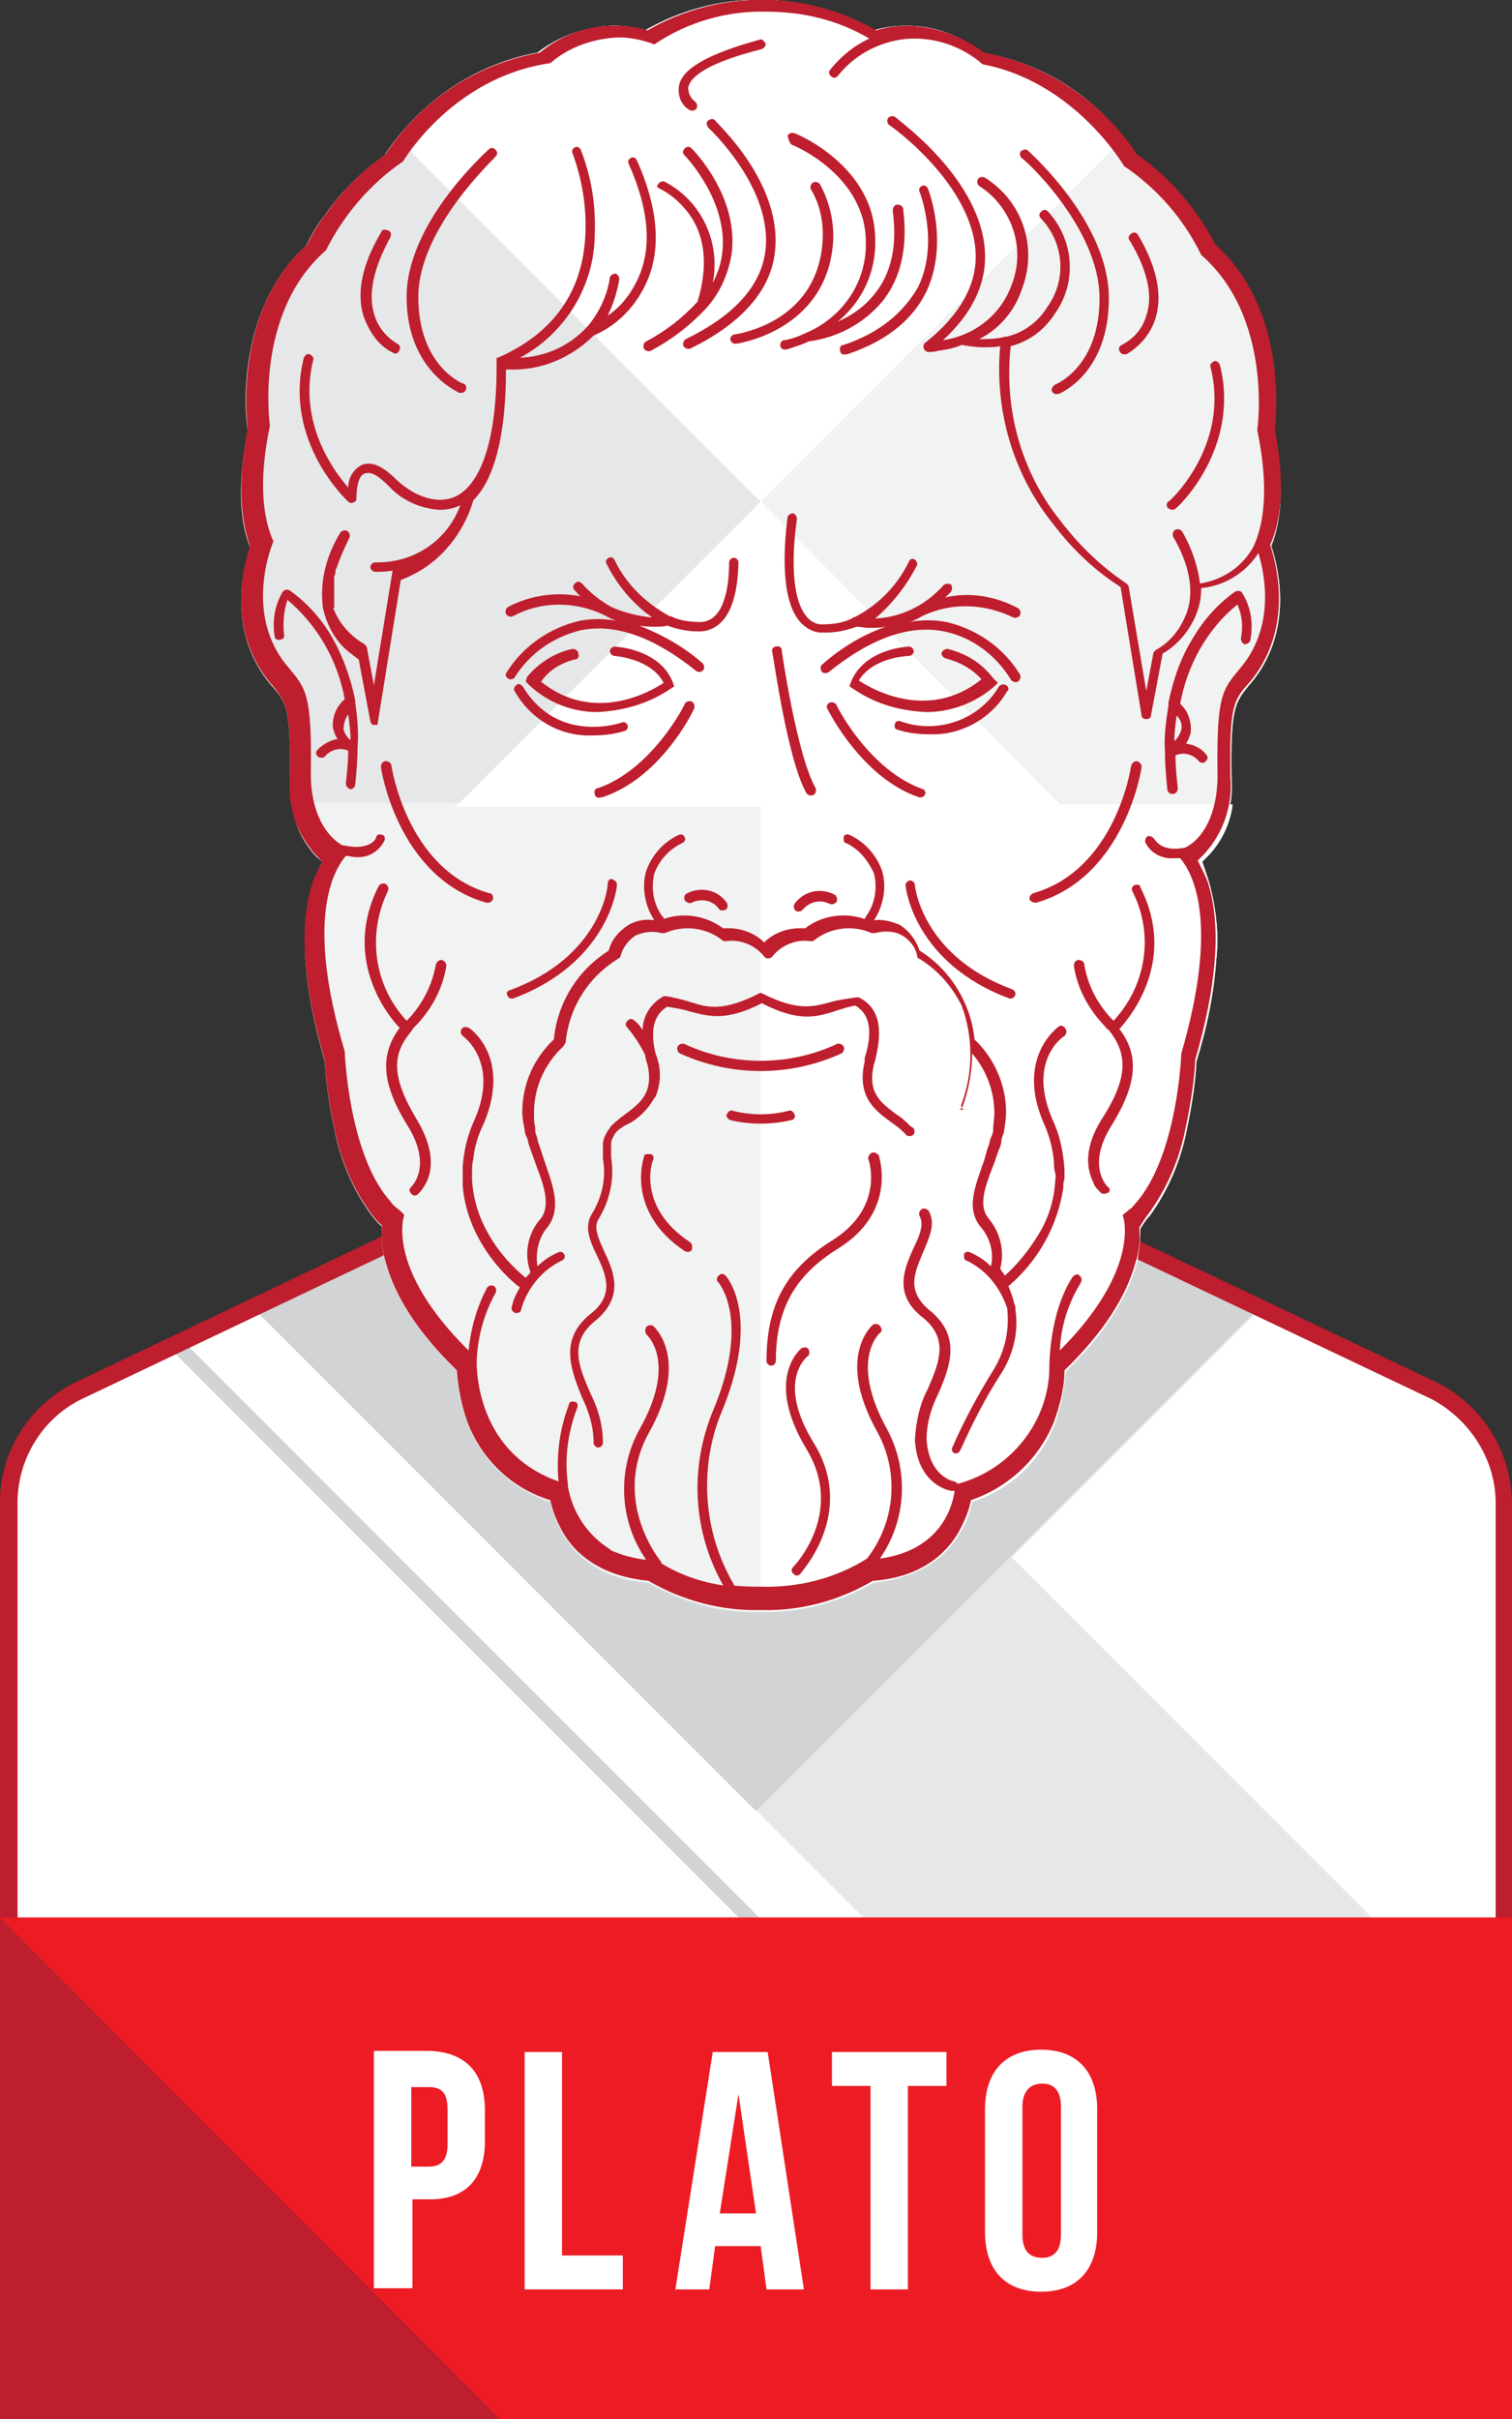
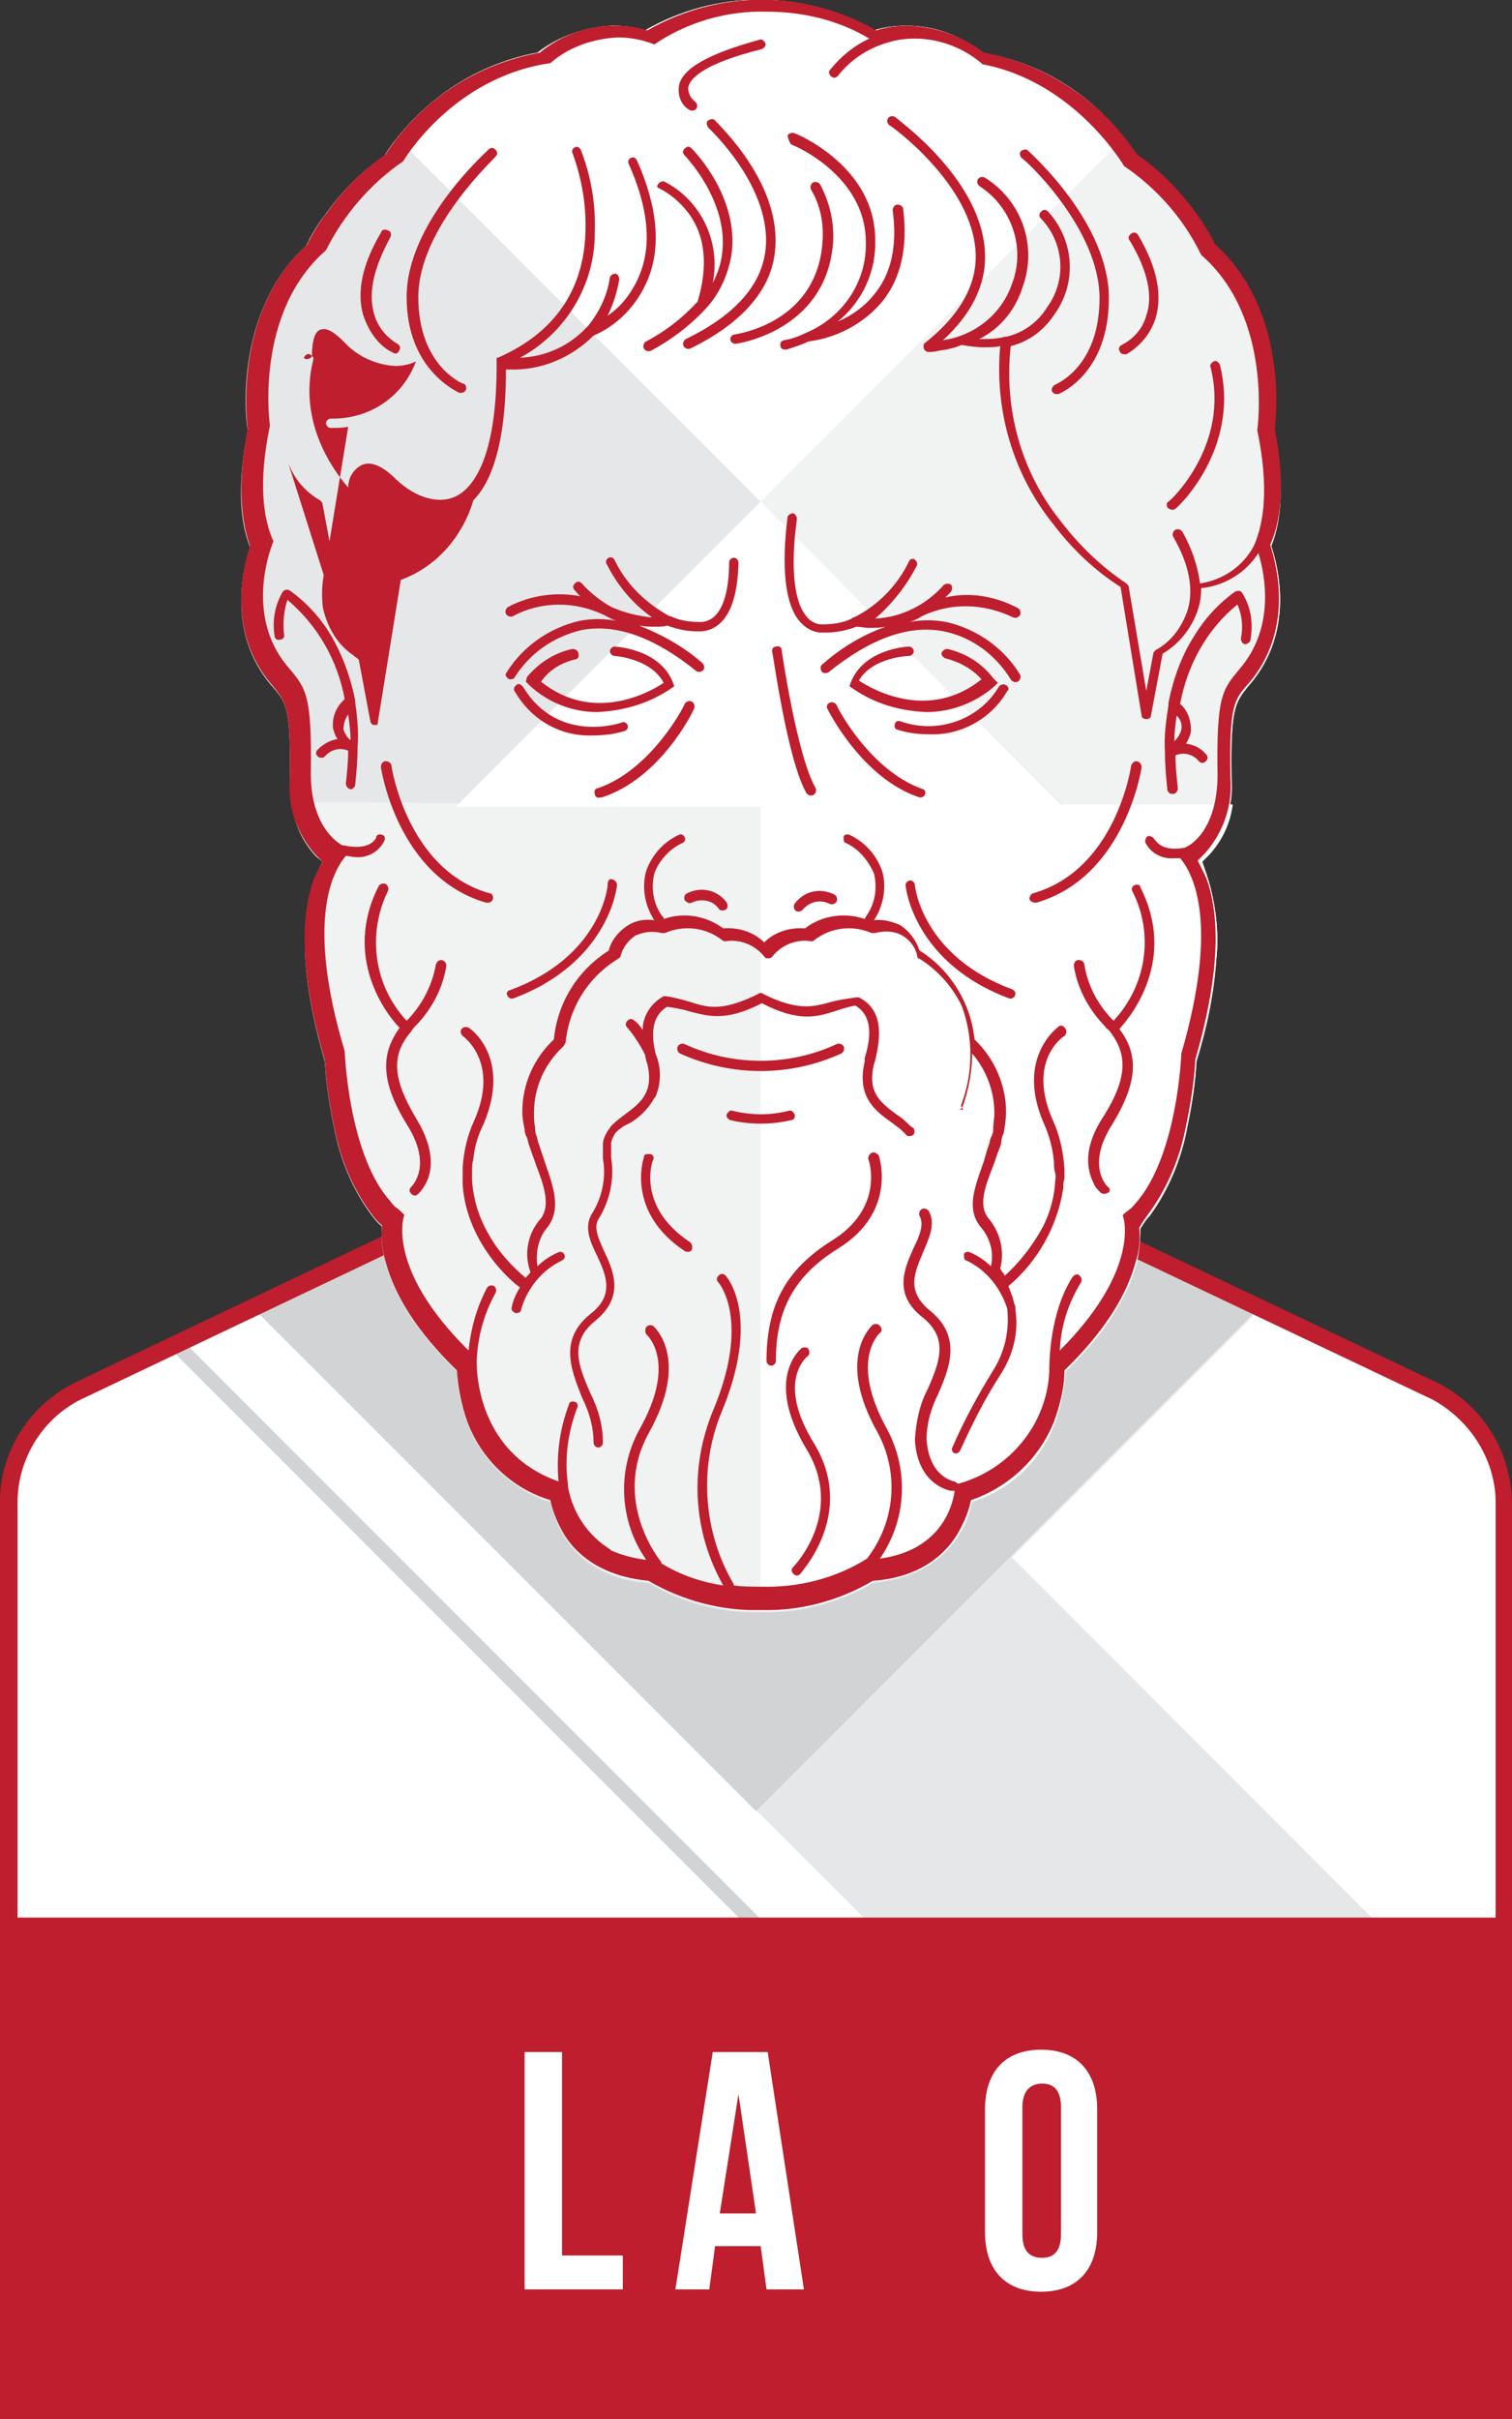
<svg xmlns="http://www.w3.org/2000/svg" version="1.1" id="Layer_1" x="0px" y="0px" viewBox="0 0 129.4 206.9" style="enable-background:new 0 0 129.4 206.9;" xml:space="preserve">
  <rect x="0" y="0" width="129.4" height="206.9" fill="#333333" stroke="none" />
  <style type="text/css">
	.st0{fill:#FFFFFF;}
	.st1{fill:#E6E7E8;}
	.st2{fill:#D1D3D4;}
	.st3{fill:none;stroke:#D1D3D4;stroke-width:1.24;stroke-miterlimit:10;}
	.st4{fill:#BE1E2D;}
	.st5{fill:#ED1C24;}
	.st6{enable-background:new    ;}
	.st7{fill:#F1F2F2;}
</style>
  <title>Plato</title>
  <path class="st0" d="M129.1,128.7v45.4H1.2v-45.4c-0.1-4.1,2.2-7.9,5.8-9.7l14.8-7l43.3-20.6l58.1,27.6  C126.9,120.8,129.2,124.6,129.1,128.7z" />
  <path class="st1" d="M129.1,128.7v45.4H84l-19.3-19.3L21.8,112l43.4-20.6l42.8,20.3l15.3,7.3C126.9,120.8,129.2,124.6,129.1,128.7z" />
  <polygon class="st2" points="107.9,111.7 64.7,154.9 21.8,112 65.1,91.4 " />
  <line class="st3" x1="15.1" y1="115" x2="65.1" y2="165" />
  <path class="st0" d="M129.3,128.7v45.4h-1.8l-40.9-40.9l21.6-21.6l15.3,7.3C127,120.8,129.3,124.6,129.3,128.7z" />
  <path class="st4" d="M129.4,174.9H0v-46.2c-0.1-4.4,2.4-8.4,6.3-10.4l58.4-27.8l0.3,0.2l58.1,27.6c3.9,2,6.3,6,6.3,10.4L129.4,174.9  L129.4,174.9z M1.5,173.5h126.5v-44.7c0.1-3.8-2.1-7.3-5.4-9.1L64.7,92.2L6.9,119.7c-3.4,1.7-5.5,5.3-5.4,9.1L1.5,173.5L1.5,173.5z" />
  <rect y="164" class="st4" width="129.4" height="42.9" />
-   <polygon class="st5" points="129.4,164 129.4,206.9 42.8,206.9 0,164 " />
  <g class="st6">
-     <path class="st0" d="M41.5,180.5v2.6c0,3.2-1.6,5-4.7,5h-1.5v7.6H32v-20.3h4.7C39.9,175.5,41.5,177.3,41.5,180.5z M35.2,178.4v6.9   h1.5c1,0,1.6-0.5,1.6-1.9v-3c0-1.4-0.5-1.9-1.6-1.9H35.2z" />
    <path class="st0" d="M44.9,175.5h3.2v17.4h5.2v2.9h-8.4V175.5z" />
  </g>
  <g class="st6">
    <path class="st0" d="M68.8,195.8h-3.2l-0.5-3.7h-3.9l-0.5,3.7h-2.9l3.2-20.3h4.7L68.8,195.8z M61.6,189.3h3.1l-1.5-10.2L61.6,189.3   z" />
  </g>
  <g class="st6">
-     <path class="st0" d="M71.2,175.5h9.8v2.9h-3.3v17.4h-3.2v-17.4h-3.3V175.5z" />
    <path class="st0" d="M84.3,180.4c0-3.2,1.7-5.1,4.8-5.1c3.1,0,4.8,1.9,4.8,5.1v10.5c0,3.2-1.7,5.1-4.8,5.1c-3.1,0-4.8-1.9-4.8-5.1   V180.4z M87.5,191.1c0,1.4,0.6,2,1.7,2c1,0,1.6-0.6,1.6-2v-10.9c0-1.4-0.6-2-1.6-2c-1,0-1.7,0.6-1.7,2V191.1z" />
  </g>
  <path class="st1" d="M108.8,46.7c0.6,1.8,2,7.3-1.8,11.8l-0.1,0.1c-1.2,1.5-1.6,1.9-1.5,8c0,0.7,0,1.5-0.2,2.2  c-0.2,1.6-0.9,3.1-2,4.3c-0.2,0.2-0.4,0.4-0.6,0.6c0.4,0.7,0.8,1.5,1,2.3c0.5,2,0.7,4,0.5,6c-0.2,3-0.8,5.9-1.7,8.8  c-0.1,1.9-0.4,3.8-0.8,5.7c-0.5,2.7-1.6,5.3-3.2,7.5c-0.5,0.5-0.9,1.2-0.9,1.2c0,1-0.1,1.9-0.3,2.9c-0.8,3-2.8,6.1-6.1,9.3  c-0.1,1.5-0.4,3-0.9,4.4c-1.2,3.2-3.8,5.7-7.1,6.7c-0.2,1-0.5,1.9-1.1,2.8c-1,1.7-3.1,3.7-7.3,4.1c-2.9,1.7-6.3,2.6-9.6,2.5  c-3.4,0.1-6.7-0.8-9.6-2.5c-4.2-0.3-6.3-2.4-7.3-4.1c-0.5-0.9-0.9-1.8-1.1-2.8c-3.3-1.1-5.9-3.5-7.1-6.8c-0.5-1.4-0.9-2.9-0.9-4.4  c-3.3-3.2-5.3-6.3-6.1-9.3c-0.3-1-0.4-2.1-0.3-3.1c-0.4-0.3-0.7-0.7-1-1.1c-1.6-2.2-2.6-4.7-3.1-7.3c-0.4-1.9-0.7-3.8-0.8-5.7  c-1.8-6.2-2.2-11.1-1.1-14.7c0.2-0.8,0.6-1.5,1-2.3c-0.2-0.2-0.5-0.4-0.7-0.6c-1.1-1.2-1.8-2.7-2-4.3c-0.1-0.7-0.2-1.4-0.2-2.2  c0.1-6.2-0.3-6.6-1.5-8l-0.1-0.1c-3.8-4.5-2.4-10-1.8-11.8c-1-2.5-1-5.9-0.2-10c-0.3-1.7-0.9-10.4,5-15.8c0.1-0.2,0.2-0.3,0.3-0.6  c0.4-0.7,0.8-1.4,1.3-2c1.4-2,3.1-3.7,5.1-5.1c0.2-0.3,0.5-0.8,1-1.4c3-3.8,7.2-6.4,12-7.3c1.8-1.4,4.1-2.2,6.4-2.3  c1,0,1.9,0.1,2.8,0.4c6.1-3.5,13.5-3.5,19.6,0c0.9-0.3,1.9-0.4,2.8-0.4c2.3,0,4.6,0.8,6.4,2.3c4.8,0.9,9,3.5,12,7.3  c0.4,0.5,0.7,0.9,1,1.4c2.7,1.9,4.8,4.3,6.4,7.1c0.1,0.2,0.2,0.4,0.3,0.6c5.9,5.4,5.3,14.1,5.1,15.8  C109.9,40.8,109.8,44.2,108.8,46.7z" />
  <path class="st7" d="M108.8,46.7c0.6,1.8,2,7.3-1.8,11.8l-0.1,0.1c-1.2,1.5-1.6,1.9-1.5,8c0.2,2.4-0.6,4.7-2.2,6.5  c-0.2,0.2-0.4,0.4-0.6,0.6c0.4,0.7,0.8,1.5,1,2.3c0.5,2,0.7,4,0.5,6L34,11.8c3-3.8,7.2-6.4,12-7.3c1.8-1.4,4.1-2.2,6.4-2.3  c1,0,1.9,0.1,2.8,0.4c6.1-3.5,13.5-3.5,19.6,0c0.9-0.3,1.9-0.4,2.8-0.4c2.3,0,4.6,0.8,6.4,2.3c5.4,1,10.1,4.2,13.1,8.7  c2.7,1.9,4.8,4.3,6.4,7.1c0.1,0.2,0.2,0.4,0.3,0.6c5.9,5.4,5.3,14.1,5.1,15.8C109.9,40.8,109.8,44.2,108.8,46.7z" />
  <path class="st0" d="M96.2,11.8L65.1,42.9L34,11.8c3-3.8,7.2-6.4,12-7.3c1.8-1.4,4.1-2.2,6.4-2.3c1,0,1.9,0.1,2.8,0.4  c6.1-3.5,13.5-3.5,19.6,0c0.9-0.3,1.9-0.4,2.8-0.4c2.3,0,4.6,0.8,6.4,2.3C88.9,5.3,93.2,7.9,96.2,11.8z" />
  <path class="st0" d="M103.6,75.9c0.5,2,0.7,4,0.5,6c-0.2,3-0.8,5.9-1.7,8.8c-0.1,1.9-0.4,3.8-0.8,5.7c-0.5,2.7-1.6,5.3-3.2,7.5  c-0.4,0.5-0.8,1.2-0.8,1.2c0,1-0.1,1.9-0.3,2.9c-0.8,3-2.8,6.1-6.1,9.3c-0.1,1.5-0.4,3-0.9,4.4c-1.2,3.2-3.8,5.7-7.1,6.7  c-0.2,1-0.5,1.9-1.1,2.8c-1,1.7-3.1,3.7-7.3,4.1c-2.9,1.7-6.3,2.6-9.6,2.5c-3.4,0.1-6.7-0.8-9.6-2.5c-4.2-0.3-6.3-2.4-7.3-4.1  c-0.5-0.9-0.9-1.8-1.1-2.8c-3.3-1.1-5.9-3.5-7.1-6.8c-0.5-1.4-0.9-2.9-0.9-4.4c-3.3-3.2-5.3-6.3-6.1-9.3c-0.3-1-0.4-2.1-0.3-3.1  c-0.4-0.3-0.7-0.7-1-1.1c-1.6-2.2-2.6-4.7-3.1-7.3c-0.4-1.9-0.7-3.8-0.8-5.7c-1.8-6.2-2.2-11.1-1.1-14.7c0.2-0.8,0.6-1.5,1-2.3  c-0.2-0.2-0.5-0.4-0.7-0.6c-1.1-1.2-1.8-2.7-2-4.3h80.4c-0.2,1.6-0.9,3.1-2,4.3c-0.2,0.2-0.4,0.4-0.6,0.6  C103.1,74.3,103.4,75.1,103.6,75.9z" />
  <path class="st7" d="M65.1,68.8v68.8c-3.4,0.1-6.7-0.8-9.6-2.5c-4.2-0.3-6.3-2.4-7.3-4.1c-0.5-0.9-0.9-1.8-1.1-2.8  c-3.3-1.1-5.9-3.5-7.1-6.8c-0.5-1.4-0.9-2.9-0.9-4.4c-3.3-3.2-5.3-6.3-6.1-9.3c-0.3-1-0.4-2.1-0.3-3.1c-0.4-0.3-0.7-0.7-1-1.1  c-1.6-2.2-2.6-4.7-3.1-7.3c-0.4-1.9-0.7-3.8-0.8-5.7c-1.8-6.2-2.2-11.1-1.1-14.7c0.2-0.8,0.6-1.5,1-2.3c-0.2-0.2-0.5-0.4-0.7-0.6  c-1.1-1.2-1.8-2.7-2-4.3L65.1,68.8L65.1,68.8z" />
  <polygon class="st0" points="65.1,42.9 39,69 91,69 " />
  <path class="st4" d="M109.1,36.7c0.2-1.7,0.9-10.4-5.1-15.8c-0.1-0.2-0.2-0.3-0.3-0.6c-1.6-2.8-3.8-5.3-6.4-7.1  c-3-4.5-7.7-7.7-13.1-8.7c-1.8-1.4-4.1-2.2-6.4-2.3c-1,0-1.9,0.1-2.8,0.4c-6.1-3.5-13.5-3.5-19.6,0c-0.9-0.3-1.9-0.4-2.8-0.4  c-2.3,0-4.6,0.8-6.4,2.3C40.7,5.5,36,8.6,33,13.2c-2,1.4-3.7,3.1-5.1,5.1c-0.5,0.6-0.9,1.3-1.3,2c-0.1,0.2-0.2,0.4-0.3,0.6  C20.3,26.3,21,35,21.2,36.7c-0.8,4.1-0.7,7.5,0.2,10c-0.6,1.8-2,7.3,1.8,11.8l0.1,0.1c1.2,1.5,1.6,1.9,1.5,8  c-0.2,2.4,0.6,4.7,2.2,6.5c0.2,0.2,0.4,0.4,0.6,0.6c-0.4,0.7-0.8,1.5-1,2.3c-1,3.6-0.6,8.5,1.2,14.7c0.1,1.9,0.4,3.8,0.8,5.7  c0.5,2.6,1.5,5.1,3.1,7.3c0.3,0.4,0.6,0.8,1,1.1c-0.1,1.1,0,2.1,0.3,3.1c0.8,3,2.8,6.1,6.1,9.3c0.1,1.5,0.4,3,0.9,4.4  c1.2,3.2,3.8,5.7,7.1,6.7c0.2,1,0.6,1.9,1.1,2.8c1,1.7,3.1,3.7,7.3,4.1c2.9,1.7,6.3,2.6,9.6,2.5c3.4,0.1,6.7-0.8,9.6-2.5  c4.2-0.3,6.3-2.4,7.3-4.1c0.5-0.9,0.9-1.8,1.1-2.8c3.2-1.1,5.8-3.5,7.1-6.7c0.5-1.4,0.9-2.9,0.9-4.4c3.3-3.2,5.3-6.3,6.1-9.3  c0.3-0.9,0.4-1.9,0.3-2.9c0,0,0.4-0.7,0.8-1.2c1.6-2.2,2.7-4.8,3.2-7.5c0.4-1.9,0.7-3.8,0.8-5.7c1.8-6.2,2.2-11.1,1.2-14.7  c-0.2-0.8-0.6-1.5-1-2.3c0.2-0.2,0.4-0.4,0.6-0.6c1.6-1.8,2.4-4.1,2.2-6.5c-0.1-6.2,0.3-6.6,1.5-8l0.1-0.1c3.8-4.5,2.4-10,1.8-11.8  C109.8,44.2,109.9,40.8,109.1,36.7z M107.3,46.7c-0.9,1.7-2.6,2.9-4.6,3.2c-0.2-1.5-0.7-3-1.5-4.4c-0.1-0.2-0.4-0.3-0.6-0.2  c-0.2,0.1-0.3,0.4-0.2,0.6c1.4,2.4,1.8,4.6,1.2,6.4c-0.5,1.4-1.4,2.6-2.7,3.3c-0.1,0.1-0.2,0.2-0.2,0.3l-0.6,3.2l-1.5-8.9  c0-0.1-0.1-0.2-0.2-0.3c-2.1-1.4-4-3.2-5.6-5.3c-3.4-4.2-4.9-9.6-4.3-15c1.6-0.4,2.9-1.4,3.8-2.8c1.9-2.7,1.6-6.3-0.6-8.7  c-0.2-0.2-0.4-0.2-0.6,0s-0.2,0.4,0,0.6l0,0c2,2.1,2.2,5.3,0.5,7.6c-0.8,1.3-2.1,2.2-3.5,2.5h-0.1c-0.7,0.2-1.5,0.2-2.2,0.2  c1.8-0.9,3.1-2.5,3.7-4.4c1.3-3.5,0-7.4-3.2-9.4c-0.2-0.1-0.4-0.1-0.6,0.1c-0.1,0.2-0.1,0.4,0.1,0.6c2.8,1.8,4,5.3,2.8,8.4  c-0.9,2.6-3.2,4.4-5.9,4.8c2.4-2.2,3.7-4.7,3.6-7.4c-0.2-6.3-7.4-11.4-7.7-11.7c-0.2-0.1-0.4-0.1-0.6,0.1c-0.1,0.2-0.1,0.4,0.1,0.6  l0,0c0.1,0,7.2,5.1,7.4,11c0.1,2.7-1.4,5.3-4.3,7.6c-0.2,0.1-0.2,0.4-0.1,0.6c0.1,0.1,0.2,0.2,0.3,0.2c0.3,0,0.6,0,0.9-0.1  c0.7-0.1,1.3-0.2,2-0.5l0,0c0.6,0.1,1.2,0.2,1.9,0.2c0.5,0,1,0,1.4-0.1c-0.5,5.5,1.1,11,4.6,15.3c1.6,2.1,3.5,3.9,5.7,5.3l1.8,11  c0,0.2,0.2,0.3,0.4,0.3l0,0c0.2,0,0.4-0.1,0.4-0.3l1-5.3c1.4-0.8,2.5-2.2,3-3.7c0.2-0.6,0.3-1.2,0.3-1.9c2-0.2,3.8-1.3,4.9-3  c0.6,2,1.4,6.4-1.6,9.9c-1.5,1.8-2,2.3-1.9,9.1c0,3.4-1.3,5.5-2.8,6.2c-2.1,0.4-2.5-0.7-2.6-0.7c-0.1-0.2-0.3-0.3-0.5-0.3  s-0.3,0.3-0.3,0.5c0.4,0.9,1.4,1.5,2.5,1.4c0.2,0,0.4,0,0.5,0c1.2,1.4,3.3,5.7,0.1,16.7c0,0-0.3,8.7-3.9,12.8  c-0.2,0.2-0.3,0.4-0.5,0.5c-0.2,0.2-0.4,0.3-0.6,0.5v0.1c0.2,0.5,1.2,4.9-5.4,11.5c0.1-2.1,0.7-4,1.8-5.8c0.1-0.2,0.1-0.4-0.1-0.6  s-0.4-0.1-0.6,0.1c-2,3.1-2,7.4-2,8.1c-0.2,4.5-3.4,8.4-7.8,9.6c-0.1-0.1-0.2-0.1-0.3-0.2c-0.1,0-2.2-0.4-2.4-3.6  c0-1.4,0.4-2.7,1-3.9c1-2.3,2-4.9-0.7-7.1c-2.1-1.7-1.3-3.3-0.6-5c0.5-1.2,1.1-2.4,0.5-3.5c-0.1-0.2-0.4-0.3-0.6-0.2  s-0.3,0.4-0.2,0.6c0.4,0.7,0,1.7-0.5,2.7c-0.8,1.8-1.8,4,0.8,6c2.2,1.8,1.4,3.8,0.4,6.1c-0.7,1.3-1,2.8-1.1,4.3  c0.2,4,3.1,4.4,3.1,4.4h0.1c0.1,0,0.1,0,0.2,0c-0.2,1.5-1.3,5.1-6.4,5.8c2.3-3.3,2.5-7.6,0.6-11.1c-3.2-5.8-0.7-8.1-0.6-8.2  c0.2-0.1,0.2-0.4,0-0.6c-0.1-0.2-0.4-0.2-0.6-0.1l0,0c-0.1,0.1-3.2,2.8,0.4,9.2c1.9,3.5,1.5,7.7-0.9,10.8c-2.7,1.7-5.9,2.5-9.1,2.4  c-0.8,0-1.5,0-2.3-0.1c0,0,0-0.1,0-0.1c-2.6-4.4-3-9.9-1.1-14.6c3.5-8.3,0.5-11.7,0.4-11.8c-0.2-0.2-0.4-0.2-0.6,0s-0.2,0.4,0,0.6  l0,0c0,0,2.8,3.2-0.5,11c-2,4.9-1.7,10.3,0.9,14.9c-1.9-0.3-3.7-0.9-5.3-1.9l0-0.1c0,0-4.3-5.1-1.1-11c3.6-6.4,0.5-9.1,0.4-9.2  c-0.2-0.1-0.4-0.1-0.6,0.1c-0.1,0.2-0.1,0.4,0,0.6c0.1,0.1,2.7,2.4-0.6,8.2c-1.9,3.5-1.7,7.8,0.6,11.1c-1-0.1-2.1-0.4-3-0.8  l-0.1-0.1c-1.9-1.2-3.2-3.1-3.6-5.4c0-0.1,0-0.2,0-0.2l0,0c-0.3-2.2,0-4.4,0.8-6.5c0.1-0.2,0-0.5-0.2-0.5c-0.2-0.1-0.5,0-0.5,0.2  c-0.8,2.1-1.1,4.3-0.9,6.6c-7.4-2.6-7-10.4-7-10.4l0,0c0.1-2,0.6-3.9,1.6-5.7c0.1-0.2,0.1-0.4-0.1-0.6c-0.2-0.1-0.4-0.1-0.6,0.1  c-0.9,1.7-1.4,3.5-1.6,5.4c-7.2-7.1-5.5-11.6-5.5-11.6l-0.3-0.3c-0.2-0.2-0.4-0.3-0.6-0.5c-0.2-0.2-0.3-0.4-0.5-0.6  c-3.4-4.1-3.7-12.6-3.7-12.6c-3.3-11-1.1-15.3,0.1-16.7c0.3,0,0.5,0.1,0.8,0.1c1,0.1,2-0.4,2.5-1.4c0.1-0.2,0-0.5-0.2-0.5  c-0.2-0.1-0.5,0-0.5,0.2l0,0c0,0.1-0.5,1.2-2.8,0.7c0,0-0.1,0-0.1,0c-1.4-0.8-2.7-2.8-2.7-6.1c0.1-6.8-0.4-7.3-1.9-9.1  c-4-4.6-1.3-10.8-1.3-10.8c-0.9-2-1.3-5.1-0.3-9.9c0,0-1.4-9.6,4.8-15c1.5-3,3.8-5.7,6.6-7.6c0,0,4.2-7.2,12.6-8.4  c1.6-1.4,3.7-2.1,5.8-2.2c1,0,2.1,0.2,3.1,0.6c2.8-1.9,6.2-2.9,9.6-2.8c3.1,0,6.1,0.7,8.8,2.3c-1.3,0.6-2.4,1.5-3.3,2.6  c-0.2,0.2-0.2,0.4,0,0.6c0,0,0,0,0,0c0.2,0.2,0.4,0.2,0.6,0c0,0,0,0,0,0c1.1-1.4,2.6-2.4,4.4-2.9c0.7-0.2,1.4-0.3,2.2-0.3  c2.1,0,4.2,0.8,5.8,2.2C92,7,96.2,14.2,96.2,14.2c2.8,1.9,5.1,4.5,6.6,7.6c6.2,5.4,4.8,15,4.8,15C108.6,41.6,108.2,44.7,107.3,46.7  L107.3,46.7L107.3,46.7z" />
  <path class="st4" d="M77.8,56.1c0.2,0,0.4-0.2,0.4-0.4s-0.2-0.4-0.4-0.4c-0.2,0-3.9,0.2-5,3.1l-0.1,0.3l0.3,0.2c1.9,1.3,4,1.9,6.3,2  c2.1,0,4.2-0.8,5.8-2.2l0.3-0.3L85,58c-1-1.3-2.3-2.1-3.9-2.5c-0.2,0-0.4,0.1-0.5,0.3s0.1,0.4,0.3,0.5c1.2,0.3,2.3,0.9,3.1,1.8  c-4.5,3.6-9.3,0.9-10.5,0.1C74.7,56.2,77.7,56.1,77.8,56.1z" />
  <path class="st4" d="M78.5,48.3c0-0.2-0.1-0.4-0.3-0.5c-0.2,0-0.3,0-0.4,0.2c-1,2.1-2.7,3.8-4.7,4.8c-0.1,0-0.1,0-0.2,0.1  c-0.8,0.4-1.7,0.5-2.6,0.5c-0.5,0-1-0.3-1.3-0.7c-1.8-2.2-0.8-8.2-0.8-8.3c0-0.2-0.1-0.4-0.3-0.5c-0.2,0-0.4,0.1-0.5,0.3  c0,0.3-1,6.5,1,8.9c0.5,0.6,1.2,1,1.9,1h0.4c0.9,0,1.8-0.2,2.6-0.5c0.3,0,0.7,0.1,1.1,0.1c0.5,0,0.9,0,1.4-0.1  c-2,0.7-3.8,1.8-5.4,3.2c-0.2,0.1-0.2,0.4-0.1,0.6c0.1,0.2,0.4,0.2,0.6,0.1l0,0c3.6-2.9,6.9-4.1,9.9-3.5c2.4,0.5,4.4,2,5.7,4.1  c0.1,0.2,0.4,0.3,0.6,0.2c0.2-0.1,0.3-0.4,0.2-0.6c-1.4-2.3-3.7-3.9-6.3-4.5c-1.1-0.2-2.1-0.2-3.2,0c0.4-0.1,0.8-0.3,1.1-0.5  c2.5-1.2,5.3-1.1,7.8,0.1c0.2,0.1,0.5,0,0.6-0.2c0.1-0.2,0-0.5-0.2-0.6l0,0c-1.9-1-4.1-1.4-6.2-0.9c0.2-0.2,0.3-0.3,0.5-0.5  c0.1-0.2,0.1-0.4,0-0.6c-0.2-0.1-0.4-0.1-0.6,0c-1.5,1.7-3.6,2.8-5.9,2.9C76.3,51.7,77.6,50.1,78.5,48.3z" />
  <path class="st4" d="M71,60.1c-0.2,0.1-0.3,0.3-0.2,0.5c0,0,0,0,0,0c0.1,0.2,3,6,7.9,7.6h0.1c0.2,0,0.4-0.2,0.4-0.4  c0-0.1-0.1-0.3-0.2-0.3c-4.6-1.6-7.4-7.1-7.4-7.2C71.5,60.1,71.2,60,71,60.1C71,60.1,71,60.1,71,60.1z" />
  <path class="st4" d="M86.1,58.6c-0.2-0.1-0.4-0.1-0.6,0.1c0,0,0,0,0,0c-1.7,2.9-5.3,4.1-8.4,3c-0.2-0.1-0.5,0-0.5,0.2  c-0.1,0.2,0,0.5,0.2,0.5c0.9,0.3,1.8,0.4,2.8,0.4c2.7,0.1,5.3-1.4,6.6-3.7C86.4,59,86.3,58.7,86.1,58.6  C86.1,58.6,86.1,58.6,86.1,58.6z" />
  <path class="st4" d="M68,77.3c-0.1,0.2-0.1,0.4,0.1,0.6c0.2,0.1,0.4,0.1,0.6-0.1l0,0c0.6-0.7,1.5-0.9,2.3-0.5c0.2,0.1,0.5,0,0.6-0.2  s0-0.5-0.2-0.6l0,0C70.2,75.9,68.8,76.2,68,77.3z" />
  <path class="st4" d="M78.3,75.7c0-0.2-0.2-0.4-0.4-0.4c-0.2,0-0.4,0.2-0.4,0.4c0,0.3,0.8,6.7,8.9,9.7h0.1c0.2,0,0.4-0.2,0.4-0.4  c0-0.2-0.1-0.3-0.3-0.4C79,81.8,78.3,75.9,78.3,75.7z" />
  <path class="st4" d="M49.2,56.4c0.2,0,0.4-0.2,0.3-0.5c0-0.2-0.2-0.4-0.5-0.4l0,0c-1.5,0.3-2.9,1.2-3.9,2.4L45,58.3l0.3,0.3  c1.6,1.5,3.7,2.3,5.8,2.3c2.2-0.1,4.4-0.7,6.3-2l0.3-0.2l-0.1-0.3c-1.1-2.9-4.9-3.1-5-3.1c-0.2,0-0.4,0.2-0.4,0.4s0.2,0.4,0.4,0.4  l0,0c0,0,3.1,0.2,4.2,2.3c-1.2,0.8-6,3.5-10.5-0.1C47,57.3,48,56.7,49.2,56.4z" />
  <path class="st4" d="M49.6,53.1c-2.6,0.6-4.9,2.2-6.3,4.5c-0.1,0.2,0.1,0.4,0.3,0.5c0.1,0,0.3,0,0.4-0.1c1.3-2.1,3.3-3.5,5.7-4.1  c3-0.6,6.3,0.6,9.9,3.5c0.2,0.1,0.4,0.1,0.6-0.1c0.1-0.2,0.1-0.4-0.1-0.6l0,0c-1.6-1.4-3.4-2.4-5.4-3.2c0.5,0.1,0.9,0.1,1.4,0.1  c0.4,0,0.7,0,1-0.1c0.8,0.3,1.7,0.5,2.6,0.5H60c1.4-0.1,3.1-1.2,3.2-5.9c0-0.2-0.2-0.4-0.4-0.4c0,0,0,0,0,0c-0.2,0-0.4,0.2-0.4,0.4  c0,0,0,0,0,0c0,2.3-0.5,5-2.4,5.1c-0.9,0-1.8-0.1-2.6-0.5l-0.1,0c-2-1.1-3.7-2.7-4.7-4.8c-0.1-0.2-0.3-0.3-0.5-0.2  c-0.2,0.1-0.3,0.3-0.2,0.5c0.9,1.8,2.2,3.4,3.9,4.6c-1.2-0.1-2.4-0.4-3.5-0.9l0,0c-0.9-0.5-1.8-1.2-2.5-2c-0.2-0.2-0.4-0.2-0.6,0  s-0.2,0.4,0,0.6c0.2,0.2,0.3,0.4,0.5,0.5c-2.1-0.4-4.3-0.1-6.2,0.9c-0.2,0.1-0.3,0.4-0.2,0.6c0.1,0.2,0.4,0.3,0.6,0.2  c2.4-1.3,5.3-1.3,7.8-0.1c0.4,0.2,0.7,0.4,1.1,0.5C51.7,52.9,50.6,52.9,49.6,53.1z" />
  <path class="st4" d="M59.4,60.6c0.1-0.2,0-0.5-0.2-0.6c-0.2-0.1-0.5,0-0.6,0.2l0,0c0,0.1-2.8,5.6-7.4,7.2c-0.2,0-0.4,0.2-0.3,0.5  c0,0.2,0.2,0.4,0.5,0.3h0.1C56.5,66.6,59.3,60.9,59.4,60.6z" />
  <path class="st4" d="M44.2,58.6c-0.2,0.1-0.3,0.4-0.1,0.6c0,0,0,0,0,0c1.4,2.4,3.9,3.8,6.6,3.7c0.9,0,1.9-0.1,2.8-0.4  c0.2-0.1,0.3-0.3,0.2-0.5s-0.3-0.3-0.5-0.2l0,0c0,0-5.4,1.9-8.4-3C44.6,58.5,44.3,58.4,44.2,58.6z" />
  <path class="st4" d="M77.9,96.3c-0.4-0.4-0.7-0.7-1.2-1c-1.3-1-2.5-1.8-1.9-4.3l0.1-0.3c0.3-1.4,1-4.2-1.4-5.4c-0.1,0-0.2,0-0.2,0  c-0.7,0.1-1.5,0.2-2.2,0.4c-1.5,0.4-2.8,0.8-5.8-0.7c-0.1-0.1-0.3-0.1-0.4,0c-3,1.5-4.3,1.2-5.8,0.7c-0.7-0.2-1.4-0.4-2.1-0.5  c-0.1,0-0.2,0-0.2,0c-1.1,0.6-1.8,1.7-1.8,2.9c-0.2-0.3-0.4-0.6-0.7-0.8c-0.2-0.2-0.4-0.2-0.6,0s-0.2,0.4,0,0.6  c0.6,0.7,1.1,1.5,1.5,2.3l0.1,0.5l0.1,0.3c0.6,2.5-0.7,3.4-1.9,4.3c-0.4,0.3-0.8,0.6-1.2,1l-0.2,0.3c-0.1,0.1-0.2,0.3-0.3,0.5  c-0.1,0.2-0.2,0.5-0.2,0.7c0,0.4,0,0.9,0,1.3c0.3,1.7-0.1,3.4-1,4.8c-0.6,1.1-0.1,2.3,0.5,3.5c0.8,1.7,1.5,3.4-0.6,5  c-2.7,2.2-1.6,4.8-0.7,7.1c0.6,1.2,1,2.5,1,3.9c0,0.2,0.2,0.4,0.4,0.4c0,0,0,0,0,0l0,0c0.2,0,0.4-0.2,0.4-0.4c0-1.5-0.4-2.9-1.1-4.3  c-1-2.3-1.8-4.3,0.4-6.1c2.6-2.1,1.6-4.3,0.8-6c-0.5-1.1-0.9-2-0.5-2.7c1-1.6,1.4-3.5,1.1-5.3c0-0.4,0-0.8,0-1.2  c0-0.3,0.2-0.6,0.3-0.8l0,0c0.2-0.3,0.5-0.5,0.8-0.7L54,96c0.8-0.5,1.5-1.2,2-2.1c0,0,0.1-0.1,0.1-0.1c0.5-1.2,0.5-2.5,0-3.7  c-0.3-1.3-0.5-3.1,1-4c0.6,0.1,1.3,0.2,1.9,0.4c1.6,0.4,3.1,0.9,6.2-0.7c3.1,1.6,4.6,1.2,6.2,0.7c0.6-0.2,1.2-0.4,1.8-0.5  c1.7,1,1.2,3.2,0.8,4.5L74,90.8c-0.7,3,0.9,4.2,2.3,5.2l0.4,0.3c0.3,0.2,0.5,0.4,0.8,0.7l0,0c0.1,0.2,0.4,0.2,0.6,0.1  s0.2-0.4,0.1-0.6l0,0L77.9,96.3z" />
  <path class="st4" d="M59.2,77.2c0.8-0.4,1.8-0.2,2.3,0.5c0.1,0.2,0.4,0.2,0.6,0.1c0.2-0.1,0.2-0.4,0.1-0.6c-0.8-1.1-2.2-1.4-3.4-0.8  c-0.2,0.1-0.3,0.3-0.2,0.6C58.8,77.2,59,77.3,59.2,77.2L59.2,77.2z" />
  <path class="st4" d="M43.4,85.1c0.1,0.2,0.2,0.3,0.4,0.3h0.1c8.1-3,8.9-9.4,8.9-9.7c0-0.2-0.1-0.4-0.4-0.5S52,75.4,52,75.7  c0,0.3-0.7,6.2-8.4,9C43.5,84.7,43.3,84.9,43.4,85.1z" />
-   <path class="st4" d="M72.2,29.5c-0.2,0-0.4,0.2-0.3,0.5c0,0.2,0.2,0.4,0.5,0.3h0.1c3.3-1.1,5.6-2.9,6.8-5.4c1.9-4.1,0.2-8.6,0.1-8.8  c-0.1-0.2-0.3-0.3-0.5-0.2c-0.2,0.1-0.3,0.3-0.2,0.5c0,0,1.7,4.3-0.1,8.1C77.3,26.8,75.2,28.5,72.2,29.5z" />
  <path class="st4" d="M61.2,10.3c-0.2-0.2-0.4-0.1-0.6,0c-0.2,0.2-0.1,0.4,0,0.6c0.1,0.1,5.6,5.2,4.9,10.6c-0.4,3-2.7,5.5-6.8,7.5  c-0.2,0.1-0.3,0.4-0.2,0.6c0.1,0.2,0.4,0.3,0.6,0.2l0,0c4.3-2.1,6.8-4.9,7.2-8.1C67.1,15.8,61.4,10.6,61.2,10.3z" />
  <path class="st4" d="M67.8,12.4c0.1,0,6.3,2.6,6.3,8.3c0.1,3.4-2,6.5-5.2,7.8l0,0c-0.6,0.3-1.2,0.5-1.8,0.6c-0.2,0-0.4,0.3-0.3,0.5  c0,0.2,0.2,0.3,0.4,0.3h0.1c0.6-0.2,1.3-0.4,1.9-0.7c2.4-0.3,4.7-1.5,6.3-3.4c1.6-2,2.2-4.6,1.8-7.9c0-0.2-0.2-0.4-0.5-0.4  c-0.2,0-0.4,0.2-0.4,0.5c0.4,3-0.1,5.4-1.6,7.2c-0.8,1-1.9,1.8-3.1,2.3c2.1-1.7,3.3-4.3,3.2-7c0-6.3-6.8-9.1-6.9-9.1  c-0.2-0.1-0.5,0-0.6,0.2C67.5,12,67.6,12.3,67.8,12.4z" />
  <path class="st4" d="M62.9,28.6c-0.2,0-0.4,0.2-0.4,0.4s0.2,0.4,0.4,0.4l0,0h0.1c1.3-0.2,7.8-1.7,8.3-8.7c0.1-1.7-0.3-3.4-1.1-4.9  c-0.1-0.2-0.4-0.3-0.6-0.2c-0.2,0.1-0.3,0.4-0.2,0.6c0.8,1.3,1.1,2.9,1,4.4C70,27.1,64.1,28.4,62.9,28.6z" />
  <path class="st4" d="M56.4,16.1c1,0.5,1.8,1.2,2.5,2.1c1.5,2,1.7,4.6,0.8,7.6c-1.3,1.4-2.7,2.5-4.4,3.4c-0.2,0.1-0.3,0.4-0.2,0.6  c0.1,0.2,0.4,0.3,0.6,0.2c1.7-0.9,3.3-2.1,4.7-3.6l0,0c1.2-1.3,1.9-2.9,2.2-4.6c0.7-4.9-3.2-8.9-3.4-9.1c-0.2-0.2-0.4-0.2-0.6,0  c-0.2,0.2-0.2,0.4,0,0.6l0,0c0,0,3.8,3.9,3.2,8.4c-0.1,0.9-0.4,1.7-0.8,2.5c0.7-3.5-1-7.1-4.2-8.7c-0.2,0-0.4,0.1-0.5,0.3  C56.2,15.9,56.2,16,56.4,16.1z" />
  <path class="st4" d="M59,9.4c0.2,0.1,0.4,0.1,0.6-0.1c0.1-0.2,0.1-0.4-0.1-0.6l0,0c-0.4-0.3-0.6-0.7-0.6-1.2c0.1-0.7,1.1-2,6.3-3.3  c0.2-0.1,0.4-0.3,0.3-0.5c-0.1-0.2-0.3-0.4-0.5-0.3c-4.4,1.2-6.7,2.5-6.9,4C58,8.2,58.3,9,59,9.4z" />
-   <path class="st4" d="M40.5,42.8c1.5-1.5,2.8-4.7,2.8-11.2h0.3c2.7,0.1,5.3-1,7.2-2.9c2.1-0.9,3.7-2.6,4.6-4.7  c1.2-2.8,0.9-6.3-0.9-10.3c-0.1-0.2-0.3-0.3-0.5-0.2c-0.2,0.1-0.3,0.3-0.2,0.5c1.7,3.8,2,7,0.9,9.6c-0.6,1.4-1.5,2.6-2.7,3.4  c0.5-1,0.8-2,1-3.1c0-0.2-0.1-0.4-0.3-0.5c-0.2,0-0.4,0.1-0.5,0.3c-0.2,1.5-0.9,3-1.9,4.2l-0.1,0.1c-1.5,1.6-3.5,2.5-5.7,2.6  c3.9-2.1,6.4-6.2,6.4-10.6c0.1-2.5-0.3-4.9-1.2-7.2c-0.1-0.2-0.3-0.3-0.5-0.2c-0.2,0.1-0.3,0.3-0.2,0.5c0.8,2.2,1.2,4.5,1.1,6.9  c-0.2,4.9-2.7,8.5-7.5,10.6l0,0h-0.1l0,0l0,0l0,0l0,0l0,0l0,0l0,0v0l0,0c0,0,0,0.1,0,0.1l0,0c0.1,8.8-2.2,11.2-3.6,11.8  s-3.3,0.1-5-1.5c-1.2-1.2-2.2-1.6-3-1.2c-0.7,0.4-1.1,1.1-1.1,1.9c-1.3-1.5-4.3-5.6-3-10.9c0.1-0.2-0.1-0.4-0.3-0.5  s-0.4,0.1-0.5,0.3c-1.8,7.2,3.8,12.3,3.8,12.3c0.2,0.2,0.4,0.1,0.6,0c0.1-0.1,0.1-0.2,0.1-0.3c0-0.6,0.1-1.9,0.7-2.1  s1.2,0.2,2.1,1.1c1.1,1.2,2.7,1.9,4.3,2c0.6,0,1.1-0.1,1.6-0.3l0.2-0.1c-1.1,3-3.9,4.9-7.1,4.9h-0.2c-0.2,0-0.4,0.2-0.4,0.4  s0.2,0.4,0.4,0.4h0c0.5,0,1,0,1.5-0.1l-1.6,9.8l-0.6-3.2c0-0.1-0.1-0.2-0.2-0.3l0,0c-1.2-0.7-2.1-1.7-2.6-2.9l-0.1-0.2L28.6,52  l0-0.2v-0.2c0-0.1,0-0.1,0-0.2v-0.2c0-0.1,0-0.2,0-0.2s0-0.1,0-0.1s0-0.2,0-0.2s0-0.1,0-0.1s0-0.2,0-0.2s0-0.1,0-0.1s0-0.2,0-0.3  s0-0.1,0-0.1s0-0.2,0-0.3v0.2c0-0.1,0-0.2,0-0.3v-0.1c0-0.1,0-0.2,0.1-0.3v-0.1c0-0.1,0-0.3,0.1-0.4l0,0c0.3-0.9,0.7-1.8,1.1-2.6  c0.1-0.2,0-0.5-0.2-0.6c-0.2-0.1-0.5,0-0.6,0.2c-1.1,1.8-1.7,3.9-1.5,6c0,0.3,0.1,0.7,0.2,1c0.4,1.3,1.1,2.4,2.1,3.2  c0.3,0.2,0.5,0.4,0.8,0.6l1,5.3c0,0.1,0.1,0.2,0.2,0.3l0,0h0.1l0,0h0.1h0.1h0.1l0,0l0,0l0,0l0,0l0,0l0,0l0,0l0,0l0,0l0,0l0,0l0,0  l2-12.4C38.9,47.9,40.3,43.6,40.5,42.8z" />
+   <path class="st4" d="M40.5,42.8c1.5-1.5,2.8-4.7,2.8-11.2h0.3c2.7,0.1,5.3-1,7.2-2.9c2.1-0.9,3.7-2.6,4.6-4.7  c1.2-2.8,0.9-6.3-0.9-10.3c-0.1-0.2-0.3-0.3-0.5-0.2c-0.2,0.1-0.3,0.3-0.2,0.5c1.7,3.8,2,7,0.9,9.6c-0.6,1.4-1.5,2.6-2.7,3.4  c0.5-1,0.8-2,1-3.1c0-0.2-0.1-0.4-0.3-0.5c-0.2,0-0.4,0.1-0.5,0.3c-0.2,1.5-0.9,3-1.9,4.2l-0.1,0.1c-1.5,1.6-3.5,2.5-5.7,2.6  c3.9-2.1,6.4-6.2,6.4-10.6c0.1-2.5-0.3-4.9-1.2-7.2c-0.1-0.2-0.3-0.3-0.5-0.2c-0.2,0.1-0.3,0.3-0.2,0.5c0.8,2.2,1.2,4.5,1.1,6.9  c-0.2,4.9-2.7,8.5-7.5,10.6l0,0h-0.1l0,0l0,0l0,0l0,0l0,0l0,0l0,0v0l0,0c0,0,0,0.1,0,0.1l0,0c0.1,8.8-2.2,11.2-3.6,11.8  s-3.3,0.1-5-1.5c-1.2-1.2-2.2-1.6-3-1.2c-0.7,0.4-1.1,1.1-1.1,1.9c-1.3-1.5-4.3-5.6-3-10.9c0.1-0.2-0.1-0.4-0.3-0.5  s-0.4,0.1-0.5,0.3c0.2,0.2,0.4,0.1,0.6,0c0.1-0.1,0.1-0.2,0.1-0.3c0-0.6,0.1-1.9,0.7-2.1  s1.2,0.2,2.1,1.1c1.1,1.2,2.7,1.9,4.3,2c0.6,0,1.1-0.1,1.6-0.3l0.2-0.1c-1.1,3-3.9,4.9-7.1,4.9h-0.2c-0.2,0-0.4,0.2-0.4,0.4  s0.2,0.4,0.4,0.4h0c0.5,0,1,0,1.5-0.1l-1.6,9.8l-0.6-3.2c0-0.1-0.1-0.2-0.2-0.3l0,0c-1.2-0.7-2.1-1.7-2.6-2.9l-0.1-0.2L28.6,52  l0-0.2v-0.2c0-0.1,0-0.1,0-0.2v-0.2c0-0.1,0-0.2,0-0.2s0-0.1,0-0.1s0-0.2,0-0.2s0-0.1,0-0.1s0-0.2,0-0.2s0-0.1,0-0.1s0-0.2,0-0.3  s0-0.1,0-0.1s0-0.2,0-0.3v0.2c0-0.1,0-0.2,0-0.3v-0.1c0-0.1,0-0.2,0.1-0.3v-0.1c0-0.1,0-0.3,0.1-0.4l0,0c0.3-0.9,0.7-1.8,1.1-2.6  c0.1-0.2,0-0.5-0.2-0.6c-0.2-0.1-0.5,0-0.6,0.2c-1.1,1.8-1.7,3.9-1.5,6c0,0.3,0.1,0.7,0.2,1c0.4,1.3,1.1,2.4,2.1,3.2  c0.3,0.2,0.5,0.4,0.8,0.6l1,5.3c0,0.1,0.1,0.2,0.2,0.3l0,0h0.1l0,0h0.1h0.1h0.1l0,0l0,0l0,0l0,0l0,0l0,0l0,0l0,0l0,0l0,0l0,0l0,0  l2-12.4C38.9,47.9,40.3,43.6,40.5,42.8z" />
  <path class="st4" d="M41.8,77.2c0.2,0,0.4-0.2,0.4-0.4c0-0.2-0.1-0.4-0.3-0.4c-7.1-2-8.4-10.9-8.4-10.9c0-0.2-0.2-0.4-0.5-0.4  c-0.2,0-0.4,0.2-0.4,0.5c0,0.1,1.4,9.4,9,11.6L41.8,77.2z" />
  <path class="st4" d="M88.6,77.2h0.1c7.6-2.2,9-11.5,9-11.6c0-0.2-0.1-0.4-0.4-0.5c-0.2,0-0.4,0.1-0.5,0.4c0,0.1-1.3,8.9-8.4,10.9  c-0.2,0.1-0.3,0.3-0.3,0.5C88.2,77.1,88.4,77.2,88.6,77.2z" />
  <path class="st4" d="M66.9,55.6c0-0.2-0.2-0.4-0.5-0.3c-0.2,0-0.4,0.2-0.3,0.5c0.1,0.4,1.3,9.2,2.9,12c0.1,0.2,0.4,0.3,0.6,0.2  c0.2-0.1,0.3-0.4,0.2-0.6l0,0C68.2,64.6,66.9,55.7,66.9,55.6z" />
  <path class="st4" d="M69.1,116c0.2-0.1,0.2-0.4,0.1-0.6s-0.4-0.2-0.6-0.1c-0.1,0.1-3.2,2.6,0.4,8.6c3.3,5.4-0.9,9.9-1.1,10.1  c-0.2,0.2-0.2,0.4,0,0.6c0.2,0.2,0.4,0.2,0.6,0c0-0.1,4.8-5.1,1.2-11.1C66.4,118.2,69,116.1,69.1,116z" />
  <path class="st4" d="M72,90.1c0.2-0.1,0.3-0.4,0.2-0.6s-0.4-0.3-0.6-0.2l0,0c-4.1,1.9-8.9,1.9-13,0c-0.2-0.1-0.5,0-0.6,0.2  c-0.1,0.2,0,0.5,0.2,0.6C62.6,92.1,67.6,92.1,72,90.1z" />
  <path class="st4" d="M68,95.3c-0.1-0.2-0.3-0.4-0.5-0.3c0,0,0,0,0,0c-1.6,0.4-3.2,0.4-4.8,0c-0.2-0.1-0.4,0.1-0.5,0.3  c-0.1,0.2,0.1,0.4,0.3,0.5c1.7,0.4,3.5,0.4,5.2,0C67.9,95.8,68.1,95.6,68,95.3z" />
  <path class="st4" d="M74.6,98.6c-0.2,0.1-0.3,0.3-0.3,0.5c0,0,0,0,0,0c0.1,0.2,1.4,4.2-3.1,7c-4,2.5-5.6,5.6-5.6,10.3  c0,0.2,0.2,0.4,0.4,0.4s0.4-0.2,0.4-0.4c0-4.4,1.6-7.3,5.3-9.6c5.2-3.2,3.5-8,3.5-8C75,98.6,74.8,98.5,74.6,98.6  C74.6,98.6,74.6,98.6,74.6,98.6z" />
  <path class="st4" d="M59,106.2c-4.5-3-3.2-6.9-3.1-7c0.1-0.2,0-0.5-0.3-0.5s-0.5,0-0.5,0.3c0,0-1.6,4.6,3.5,8  c0.2,0.1,0.5,0.1,0.6-0.1C59.3,106.6,59.2,106.3,59,106.2z" />
  <path class="st4" d="M34.9,96.3c2.1,3.4,0.4,5.1,0.3,5.2c-0.2,0.2-0.2,0.4,0,0.6c0.2,0.2,0.4,0.2,0.6,0l0,0c0.3-0.3,0.5-0.6,0.7-1  c0.5-1,0.7-2.8-0.8-5.3c-2.3-3.8-2.1-5.7-0.5-7.6l0,0l0,0c0.1-0.2,0.3-0.4,0.5-0.6c1.3-1.4,2.2-3.1,2.5-5c0-0.2-0.1-0.4-0.4-0.5  c-0.2,0-0.4,0.1-0.5,0.4l0,0c-0.3,1.7-1.1,3.3-2.3,4.6l-0.2,0.2c-2.8-3-3.4-7.4-1.6-11.1c0.1-0.2,0-0.5-0.2-0.6  c-0.2-0.1-0.5,0-0.6,0.2l0,0c-3.1,6.1,0.7,11,1.8,12.1C32.7,90,32.4,92.3,34.9,96.3z" />
  <path class="st4" d="M90.6,87.8c0,0-3.7,2.6-1.3,8.2c0.5,1.1,0.8,2.2,0.9,3.4c0,0.3,0,0.6,0.1,0.9s0,0.6,0,0.8  c-0.1,1.6-0.6,3.2-1.5,4.6c-0.8,1.3-1.7,2.4-2.8,3.4c-0.1-0.2-0.3-0.4-0.4-0.6c0.4-1.5,0-3.1-1-4.3c-0.9-1.1-0.3-2.7,0.4-4.5  c0.2-0.5,0.3-0.9,0.5-1.4c0.1-0.2,0.2-0.5,0.2-0.7s0.1-0.5,0.2-0.7c0.1-0.6,0.2-1.2,0.2-1.8c0-2.3-1-4.6-2.7-6.2  c-0.3-3.1-2.1-6-4.7-7.6c-0.3-0.9-0.9-1.7-1.7-2.2c-0.7-0.3-1.5-0.5-2.2-0.4c0.8-1.2,1.1-2.8,0.7-4.2c-0.5-1.4-1.5-2.5-2.8-3.1  c-0.2-0.1-0.5,0-0.5,0.2s0,0.5,0.2,0.5l0,0c1.1,0.5,1.9,1.5,2.4,2.6c0.3,1.3,0.1,2.6-0.7,3.7c0,0.1-0.1,0.1-0.1,0.2  c-1.7-0.6-3.7-0.3-5.1,0.8c-1.3-0.1-2.6,0.3-3.5,1.2c-0.9-0.9-2.2-1.3-3.5-1.2c-1.5-1.1-3.4-1.4-5.1-0.8c0-0.1,0-0.2-0.1-0.2  c-0.8-1.1-1-2.4-0.7-3.7c0.4-1.1,1.3-2.1,2.4-2.6c0.2-0.1,0.3-0.3,0.2-0.5c-0.1-0.2-0.3-0.3-0.5-0.2c-1.3,0.6-2.3,1.7-2.8,3.1  c-0.4,1.4-0.1,3,0.7,4.2c-0.8-0.1-1.5,0-2.2,0.4c-0.8,0.5-1.5,1.3-1.7,2.2c-2.7,1.7-4.4,4.5-4.7,7.6c-1.7,1.6-2.7,3.8-2.7,6.2  c0,0.5,0.1,1,0.2,1.5c0,0.3,0.1,0.5,0.2,0.7s0.1,0.5,0.2,0.7c0.2,0.6,0.4,1.1,0.6,1.7c0.7,1.8,1.2,3.4,0.4,4.5  c-1.1,1.2-1.5,3-0.9,4.6l0,0c-0.1,0.2-0.3,0.3-0.4,0.5c-1.2-1-2.3-2.2-3.1-3.6c-0.9-1.5-1.4-3.1-1.5-4.8c0-0.3,0-0.6,0-0.8  s0-0.6,0.1-0.9c0.1-1.1,0.4-2.1,0.9-3.1c2.4-5.7-1.2-8.2-1.3-8.2c-0.2-0.1-0.4-0.1-0.6,0.1c-0.1,0.2-0.1,0.4,0.1,0.6  c0,0,3.2,2.2,1,7.2c-0.6,1.3-0.9,2.6-1,4c0,0.3,0,0.6,0,0.8c0,0.3,0,0.5,0,0.8c0.4,5.1,4.4,8.4,4.9,8.7c-0.3,0.5-0.6,1.1-0.7,1.7  c-0.1,0.2,0.1,0.4,0.3,0.5c0,0,0,0,0,0h0.1c0.2,0,0.4-0.1,0.4-0.3c0.5-1.8,1.8-3.4,3.5-4.2c0.2-0.1,0.3-0.3,0.2-0.5  c-0.1-0.2-0.3-0.3-0.5-0.2l0,0c-0.7,0.3-1.3,0.7-1.8,1.2c-0.2-1.2,0.1-2.5,0.9-3.4c1.1-1.5,0.5-3.3-0.2-5.3  c-0.2-0.6-0.4-1.2-0.6-1.8c-0.1-0.2-0.1-0.5-0.2-0.7s-0.1-0.5-0.1-0.7c-0.1-0.4-0.1-0.8-0.1-1.2c0-2.2,0.9-4.2,2.5-5.7  c0.1-0.1,0.1-0.2,0.2-0.3c0.3-3,1.9-5.6,4.5-7.2c0.1-0.1,0.2-0.1,0.2-0.2c0.2-0.8,0.7-1.4,1.3-1.8c0.7-0.3,1.5-0.4,2.2-0.2  c0.1,0,0.2,0,0.3,0c1.6-0.7,3.5-0.5,4.9,0.6c0.1,0.1,0.2,0.1,0.3,0.1c1.2-0.2,2.5,0.3,3.3,1.3c0.1,0.2,0.4,0.2,0.6,0.1  c0,0,0.1-0.1,0.1-0.1c0.8-1,2.1-1.5,3.3-1.3c0.1,0,0.2,0,0.3-0.1c1.4-1.1,3.3-1.3,4.9-0.6c0.1,0,0.2,0,0.3,0  c0.7-0.2,1.6-0.2,2.3,0.2c0.7,0.4,1.2,1.1,1.3,1.8c0,0.1,0.1,0.2,0.2,0.2c1.6,1,2.8,2.4,3.6,4c1,2.7,1,5.7,0,8.4  c-0.1,0.2,0,0.4,0.2,0.5c0,0,0,0,0,0H82c0.2,0,0.3-0.1,0.4-0.3c0.5-1.4,0.8-3,0.8-4.5c1.2,1.4,1.9,3.2,1.9,5.1  c0,0.5-0.1,0.9-0.1,1.4c0,0.3-0.1,0.5-0.2,0.7s-0.1,0.5-0.2,0.7c-0.2,0.5-0.3,1.1-0.5,1.6c-0.7,2-1.4,3.8-0.2,5.3  c0.8,0.9,1.2,2.2,0.9,3.4c-0.5-0.5-1.1-0.9-1.8-1.2c-0.2-0.1-0.5,0-0.5,0.2s0,0.5,0.2,0.5c1.7,0.8,2.9,2.3,3.5,4.1  c0.2,1.9-0.2,3.7-1.2,5.3c-1.3,2.1-2.5,4.3-3.5,6.6c-0.1,0.2,0,0.4,0.2,0.5c0,0,0,0,0,0h0.1c0.2,0,0.3-0.1,0.4-0.3  c1-2.2,2.1-4.4,3.4-6.4c1.1-1.7,1.6-3.6,1.3-5.6c0-0.1,0-0.1,0-0.2c0,0,0-0.1-0.1-0.3c-0.1-0.5-0.3-1-0.5-1.5  c2.5-2.1,4.2-5.1,4.7-8.4c0-0.3,0-0.5,0.1-0.8c0-0.3,0-0.6,0-0.8c-0.1-1.5-0.4-2.9-1-4.2c-2.2-5,0.8-7.1,1-7.2  c0.2-0.2,0.2-0.4,0.1-0.6S90.8,87.6,90.6,87.8z" />
  <path class="st4" d="M97.1,75.7c-0.2,0.1-0.3,0.3-0.2,0.5c0,0,0,0,0,0c1.9,3.7,1.2,8.1-1.6,11.1l-0.2-0.2c-1.2-1.3-2-2.8-2.3-4.6  c0-0.2-0.2-0.4-0.5-0.4c-0.2,0-0.4,0.2-0.4,0.5l0,0c0.3,1.9,1.2,3.6,2.5,5c0.2,0.2,0.3,0.4,0.5,0.5l0,0l0,0c1.5,1.9,1.8,3.9-0.6,7.6  c-1.7,2.7-1.2,4.5-0.7,5.5c0.1,0.3,0.3,0.5,0.6,0.8c0.1,0.1,0.2,0.1,0.3,0.1c0.1,0,0.2,0,0.3-0.1l0.1,0c0.1-0.2,0.1-0.4-0.1-0.5  c-0.1-0.1-1.8-1.8,0.3-5.2c2.5-4,2.2-6.3,0.7-8.3c1.1-1.2,4.9-6,1.8-12.1C97.6,75.7,97.4,75.6,97.1,75.7  C97.2,75.6,97.1,75.7,97.1,75.7z" />
  <path class="st4" d="M39.3,33.6h0.2c0.2,0,0.4-0.2,0.4-0.4c0-0.2-0.1-0.4-0.3-0.4c0,0-3.8-1.5-3.8-7.4s6.6-11.9,6.6-12  c0.2-0.2,0.2-0.4,0-0.6c-0.2-0.2-0.4-0.2-0.6,0l0,0c-0.3,0.3-7,6.3-7,12.6S39.2,33.5,39.3,33.6z" />
  <path class="st4" d="M33.7,30.2c0.2,0.1,0.4,0,0.5-0.3c0.1-0.2,0-0.4-0.2-0.5c-1-0.6-1.7-1.5-2-2.6c-0.5-1.8,0-3.9,1.4-6.5  c0.1-0.2,0.1-0.5-0.2-0.6s-0.5-0.1-0.6,0.2c-1.6,2.7-2.1,5.1-1.5,7.1C31.6,28.4,32.4,29.6,33.7,30.2z" />
  <path class="st4" d="M94.1,25.5c0,5.8-3.6,7.3-3.8,7.4c-0.2,0.1-0.3,0.3-0.3,0.5c0.1,0.2,0.2,0.3,0.4,0.3h0.2  c0.2-0.1,4.3-1.8,4.3-8.2s-6.6-12.3-6.9-12.6c-0.2-0.2-0.4-0.1-0.6,0c-0.2,0.2-0.1,0.4,0,0.6l0,0C87.6,13.5,94.1,19.5,94.1,25.5z" />
  <path class="st4" d="M96.2,30.3c0.1,0,0.1,0,0.2,0c1.2-0.7,2.1-1.8,2.5-3.1c0.6-2,0.1-4.4-1.5-7.1c-0.1-0.2-0.4-0.3-0.6-0.1  c-0.2,0.1-0.3,0.4-0.1,0.6l0,0c1.5,2.5,2,4.7,1.4,6.4c-0.3,1.1-1.1,2-2.1,2.5c-0.2,0.1-0.3,0.3-0.2,0.5C95.9,30.2,96,30.3,96.2,30.3  z" />
  <path class="st4" d="M100.3,43.6c0.1,0,0.2,0,0.3-0.1c0.1,0,5.6-5.1,3.8-12.3c-0.1-0.2-0.3-0.4-0.5-0.3c-0.2,0.1-0.4,0.3-0.3,0.5  c1.7,6.7-3.5,11.5-3.6,11.5c-0.2,0.1-0.2,0.4,0,0.6C100.1,43.5,100.2,43.6,100.3,43.6z" />
  <path class="st4" d="M106.3,50.7c-0.1-0.2-0.4-0.2-0.6-0.1c-1.4,1-2.6,2.3-3.5,3.8c-1.1,1.7-1.8,3.7-2.2,5.7c0,0,0,0.1,0,0.2  c-0.2,1.3-0.4,2.7-0.3,4v0.1c0,1,0.1,2.1,0.2,3.1c0,0.2,0.2,0.4,0.4,0.4h0.1c0.2,0,0.4-0.2,0.4-0.5c0,0,0,0,0,0  c-0.1-0.9-0.2-1.9-0.2-2.8c0.7-0.3,1.5-0.1,2,0.5c0.2,0.2,0.4,0.2,0.6,0c0,0,0,0,0,0c0.2-0.2,0.2-0.4,0-0.6c0,0,0,0,0,0  c-0.4-0.5-1-0.8-1.7-0.9c0.2-0.3,0.3-0.6,0.4-0.9c0.1-0.9-0.2-1.9-0.9-2.5c0.6-3.3,2.3-6.4,4.9-8.5c0.4,0.9,0.5,1.9,0.3,2.9  c0,0.2,0.1,0.4,0.3,0.5c0.2,0,0.4-0.1,0.5-0.3l0,0C107.3,53.2,107,51.8,106.3,50.7z M101.1,62.4c-0.1,0.4-0.3,0.7-0.6,1  c0-0.7,0.1-1.5,0.2-2.2C101,61.5,101.2,61.9,101.1,62.4L101.1,62.4z" />
  <path class="st4" d="M30.4,60.1c0,0,0-0.1,0-0.2c-0.4-2-1.1-3.9-2.1-5.6c-0.9-1.5-2.1-2.8-3.5-3.8c-0.2-0.1-0.4-0.1-0.6,0.1  c-0.7,1.2-0.9,2.5-0.7,3.8c0,0.2,0.2,0.4,0.5,0.3c0.2,0,0.4-0.2,0.3-0.5c-0.1-1,0-2,0.3-2.9c2.6,2.2,4.3,5.2,4.9,8.5  c-0.7,0.6-1.1,1.5-1,2.5c0.1,0.3,0.2,0.7,0.4,0.9c-0.6,0.1-1.2,0.4-1.7,0.9c-0.2,0.2-0.2,0.4,0,0.6c0,0,0,0,0,0  c0.1,0.1,0.2,0.1,0.3,0.1c0.1,0,0.2,0,0.3-0.1c0.5-0.6,1.3-0.8,2-0.5c0,0.9-0.1,1.9-0.2,2.8c0,0.2,0.1,0.4,0.4,0.5c0,0,0,0,0,0h0  c0.2,0,0.4-0.2,0.4-0.4c0.1-1,0.2-2.1,0.2-3.1c0,0,0-0.1,0-0.1C30.7,62.8,30.6,61.4,30.4,60.1z M29.4,62.4c0-0.4,0.1-0.9,0.4-1.3  c0.1,0.7,0.2,1.5,0.2,2.2C29.7,63.1,29.5,62.7,29.4,62.4L29.4,62.4z" />
</svg>